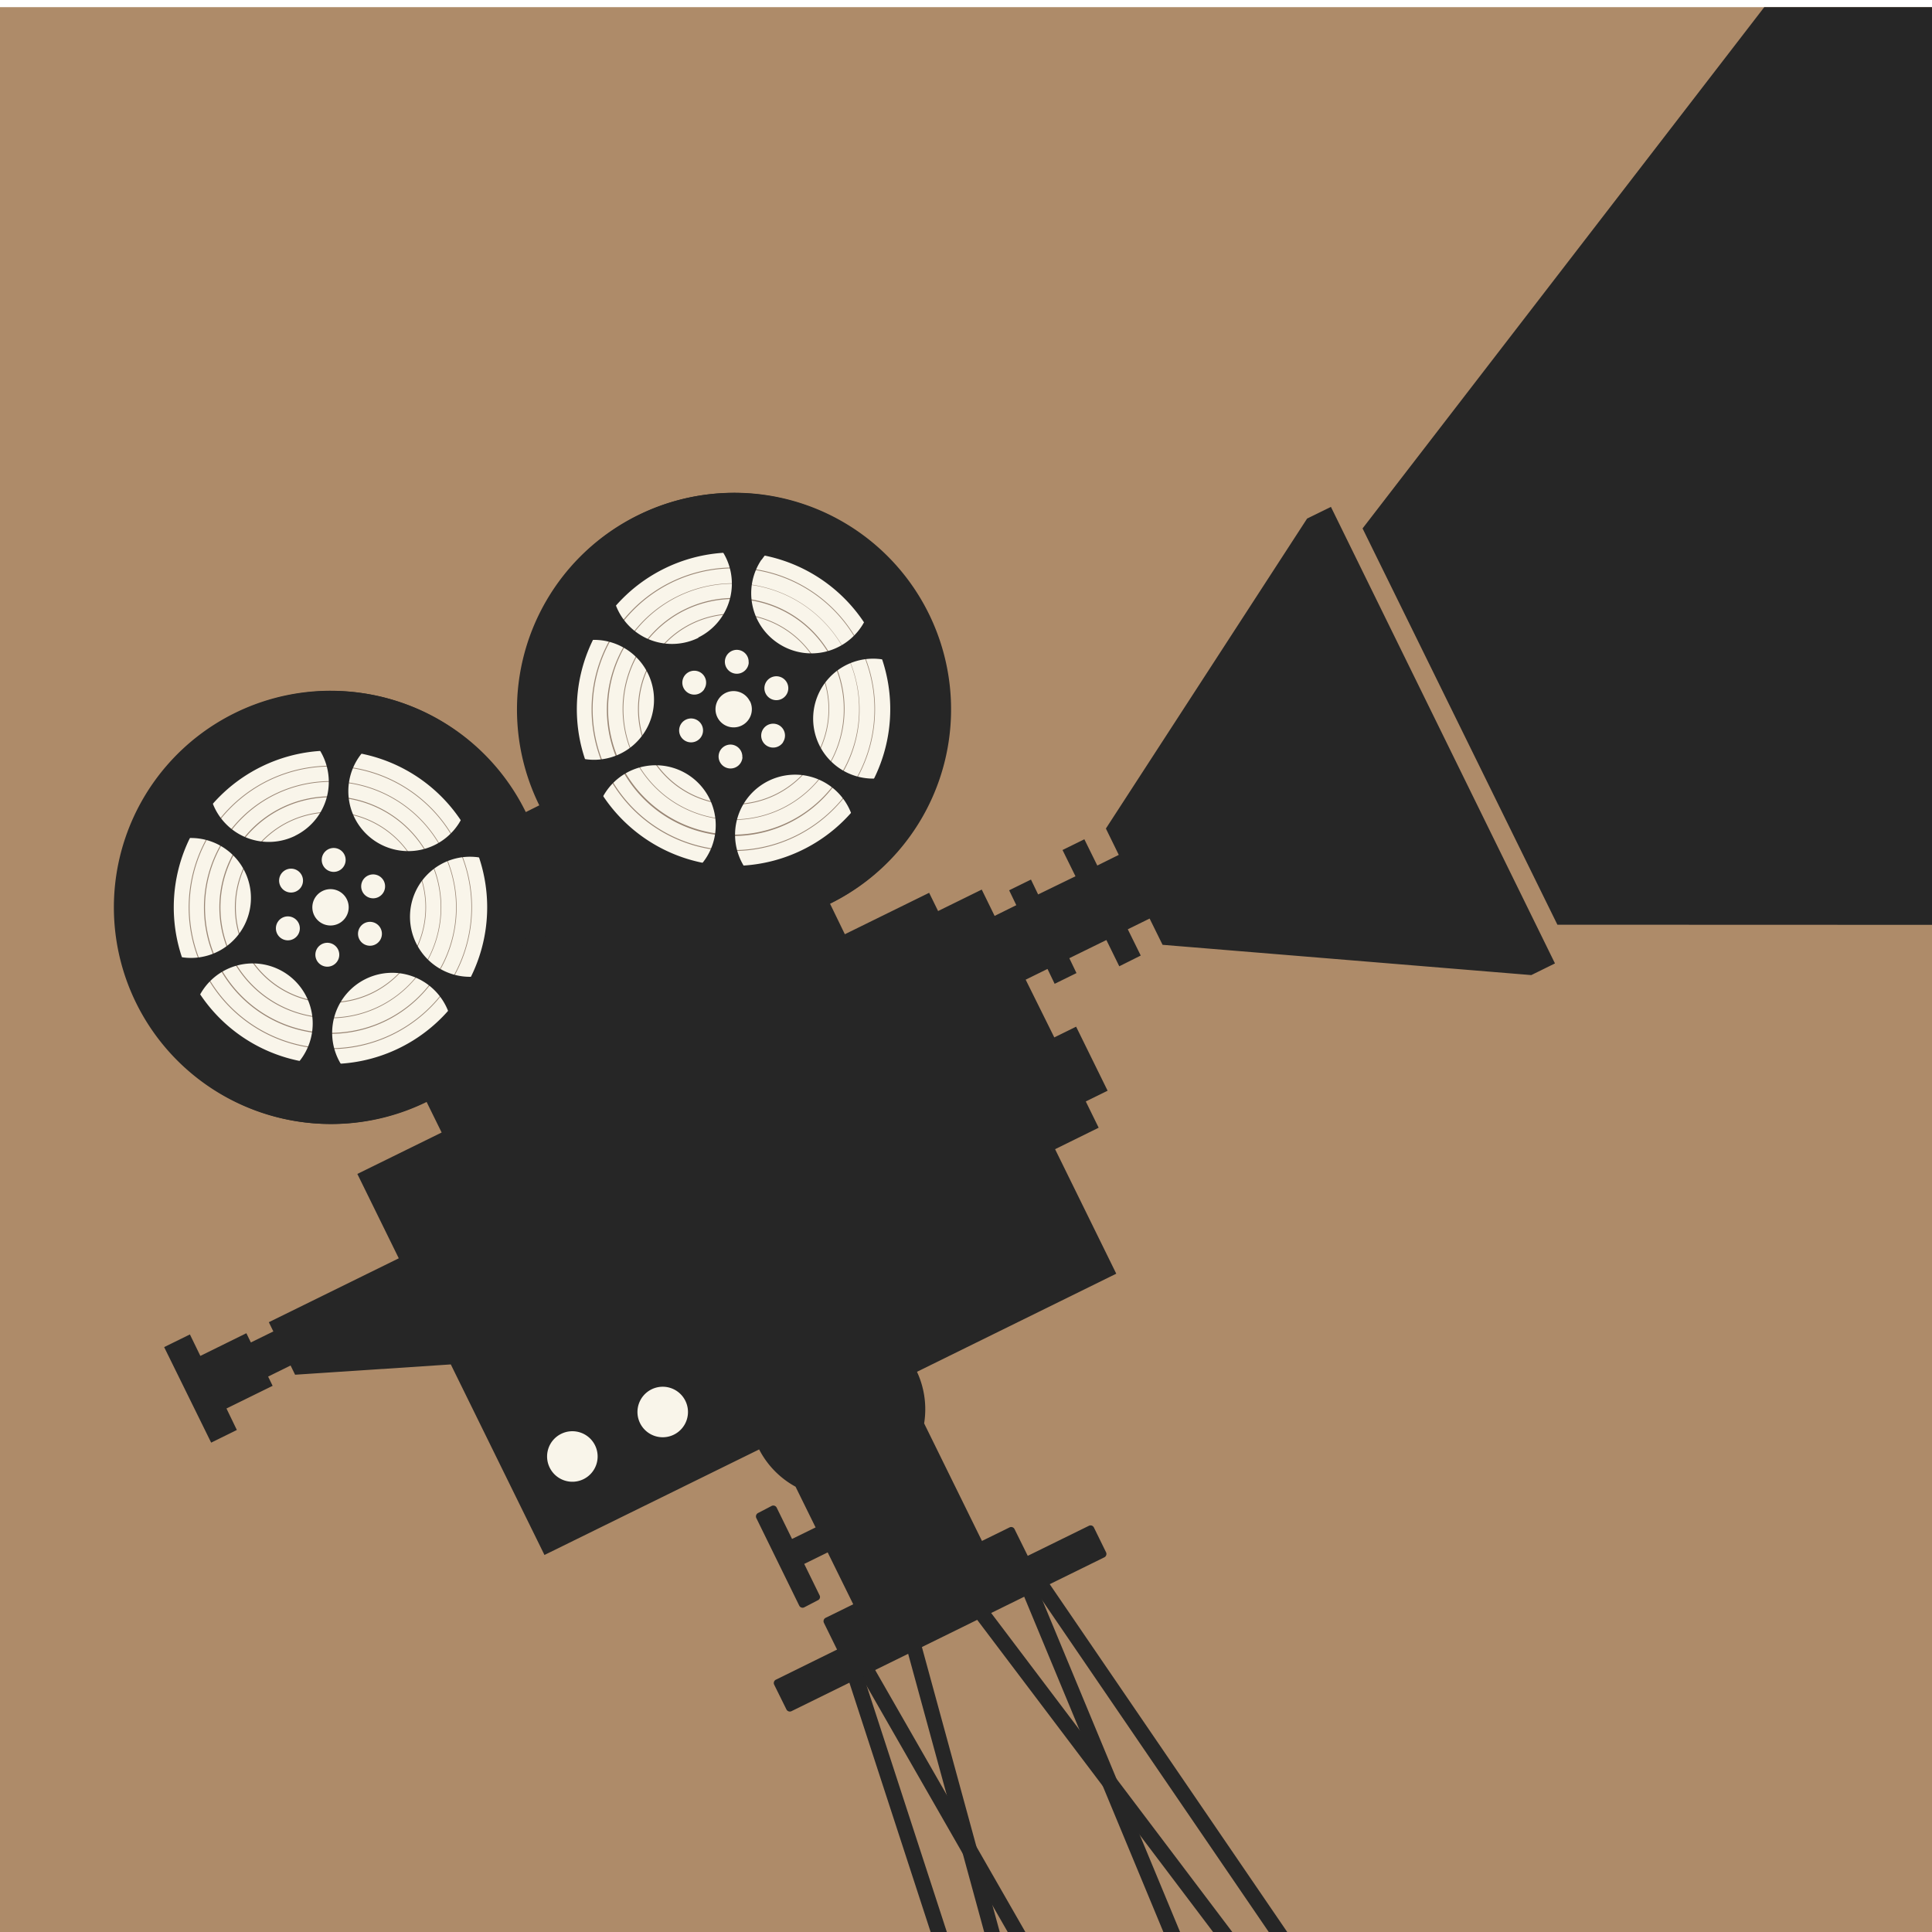
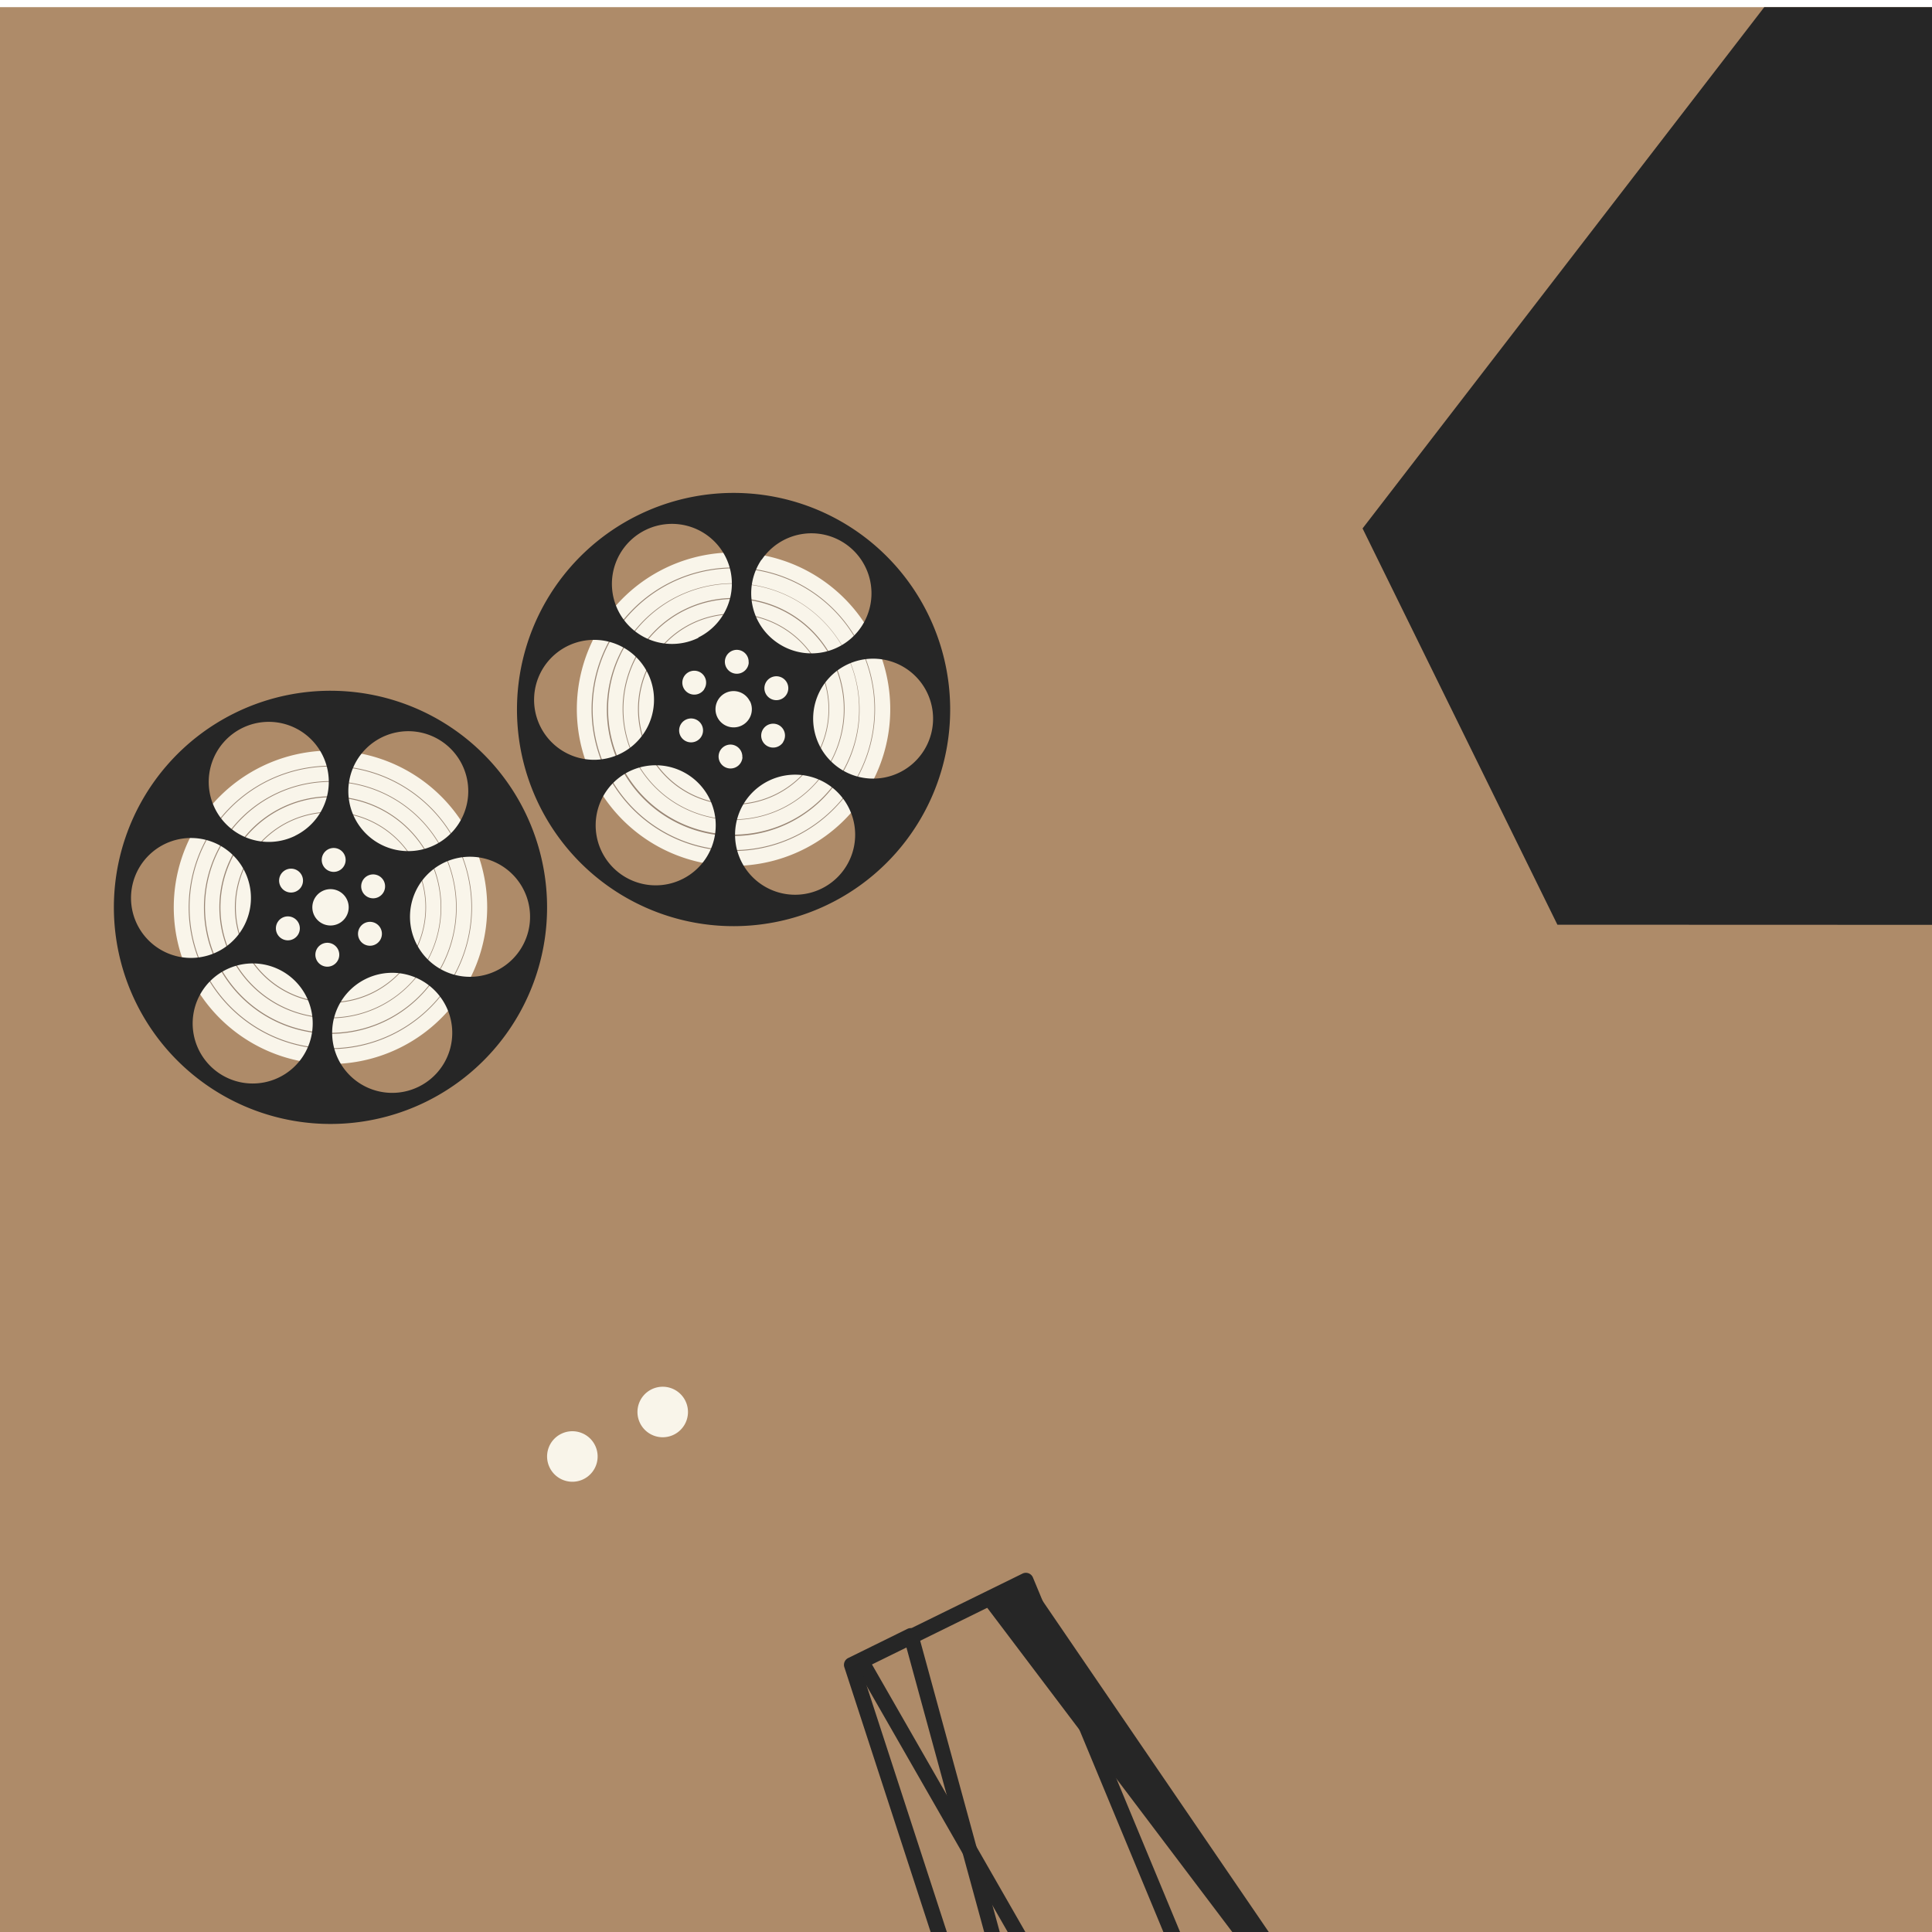
<svg xmlns="http://www.w3.org/2000/svg" width="270" height="270" viewBox="0 0 270 270">
  <defs>
    <style>.cls-1{fill:none;}.cls-2{clip-path:url(#clip-path);}.cls-3{fill:#ae8b69;}.cls-4{clip-path:url(#clip-path-2);}.cls-5{fill:#262626;}.cls-6{fill:#f9f5ea;}.cls-7{fill:#998675;}</style>
    <clipPath id="clip-path">
      <rect class="cls-1" y="1" width="270" height="270" />
    </clipPath>
    <clipPath id="clip-path-2">
      <rect class="cls-1" x="-10" y="-259.5" width="426" height="568" />
    </clipPath>
  </defs>
  <title>img2</title>
  <g id="Calque_1" data-name="Calque 1">
    <g class="cls-2">
      <rect class="cls-3" width="270" height="270" />
      <g class="cls-4">
-         <path class="cls-5" d="M182.67,72.47l-28.12,43.32,1.8,3.68-3,1.49-1.81-3.67-3.05,1.5,1.81,3.67L145.08,125l-1-2.08-3.05,1.5,1,2.08L139,128l-1.8-3.68-6.1,3-1.25-2.55-11.78,5.79L116,126.3a30.27,30.27,0,1,0-40.52-13.81l-2,1A30.26,30.26,0,1,0,59.62,154l2.1,4.27-11.78,5.79,5.79,11.79-18.16,8.93.63,1.29-3.14,1.54-.63-1.29L28,189.49l-1.46-3-3.6,1.77,6.57,13.35,3.59-1.77-1.45-3,6.45-3.17-.63-1.29,3.14-1.55.63,1.29L63,190.68l13.09,26.63,30-14.75a12.42,12.42,0,0,0,5.09,5.21l2.8,5.69-3.29,1.61-2.14-4.36a.53.53,0,0,0-.7-.26l-1.92,1a.54.54,0,0,0-.23.71l6,12.24a.52.52,0,0,0,.69.23l1.92-1a.49.49,0,0,0,.23-.68l-2.15-4.39,3.28-1.61,3.57,7.25-3.87,1.9a.53.53,0,0,0-.23.69l1.84,3.74-8.55,4.21a.52.52,0,0,0-.24.69l1.71,3.46a.54.54,0,0,0,.69.26l43.76-21.52a.53.53,0,0,0,.22-.7l-1.7-3.47a.52.52,0,0,0-.69-.23l-8.55,4.2-1.85-3.74a.52.52,0,0,0-.68-.24l-3.87,1.9-8.08-16.43a12.42,12.42,0,0,0-1-7.21L156,178l-8.55-17.4,6.09-3-1.8-3.67,3.05-1.5-4.4-8.95-3.05,1.5-4-8.07,3.05-1.5,1,2.08,3.05-1.5-1-2.08,5.18-2.54,1.8,3.67,3-1.5-1.81-3.67,3.05-1.5,1.81,3.67L214,136.27l3.31-1.63L186,70.84Z" />
        <path class="cls-6" d="M65.84,117.14a21.9,21.9,0,1,1-29.31-10A21.9,21.9,0,0,1,65.84,117.14Z" />
        <path class="cls-7" d="M54.93,144.57a19.8,19.8,0,1,1,9-26.51A19.82,19.82,0,0,1,54.93,144.57ZM37.5,109.13a19.69,19.69,0,1,0,26.36,9A19.72,19.72,0,0,0,37.5,109.13Z" />
        <path class="cls-7" d="M54,142.65A17.66,17.66,0,1,1,62,119,17.69,17.69,0,0,1,54,142.65ZM38.45,111.06a17.54,17.54,0,1,0,23.48,8A17.56,17.56,0,0,0,38.45,111.06Z" />
        <path class="cls-7" d="M53,140.72A15.51,15.51,0,1,1,60.11,120,15.53,15.53,0,0,1,53,140.72ZM39.4,113A15.39,15.39,0,1,0,60,120,15.41,15.41,0,0,0,39.4,113Z" />
        <path class="cls-7" d="M52.09,138.79a13.36,13.36,0,1,1,6.09-17.88A13.38,13.38,0,0,1,52.09,138.79ZM40.34,114.91a13.25,13.25,0,1,0,17.74,6A13.28,13.28,0,0,0,40.34,114.91Z" />
        <path class="cls-5" d="M32.83,99.64a30.27,30.27,0,1,0,40.52,13.81A30.27,30.27,0,0,0,32.83,99.64ZM50.1,105.9a8.38,8.38,0,1,1,2.3,11.63A8.38,8.38,0,0,1,50.1,105.9Zm-7.82,41.81A8.39,8.39,0,1,1,40,136.07,8.4,8.4,0,0,1,42.28,147.71Zm-7.23-21.65a8.38,8.38,0,1,1-7.8-8.93A8.38,8.38,0,0,1,35.05,126.06Zm23.46,25.81a8.39,8.39,0,1,1,3.83-11.23A8.38,8.38,0,0,1,58.51,151.87Zm-7.86-27.26a1.67,1.67,0,1,1,2.23.76A1.67,1.67,0,0,1,50.65,124.61Zm2.44,6.82a1.67,1.67,0,1,1-.46-2.32A1.67,1.67,0,0,1,53.09,131.43ZM48.3,120.29a1.67,1.67,0,1,1-1.56-1.78A1.67,1.67,0,0,1,48.3,120.29Zm.17,5.39a2.54,2.54,0,1,1-3.4-1.16A2.54,2.54,0,0,1,48.47,125.68Zm-1.06,7.86a1.67,1.67,0,1,1-1.55-1.78A1.67,1.67,0,0,1,47.41,133.54ZM42.06,124a1.68,1.68,0,0,1-2.32.45,1.67,1.67,0,1,1,2.32-.45Zm-.33,5a1.67,1.67,0,1,1-3,1.48,1.67,1.67,0,1,1,3-1.48Zm-.47-12.2a8.39,8.39,0,1,1,3.83-11.23A8.38,8.38,0,0,1,41.26,116.79Zm32.8,11.87a8.39,8.39,0,1,1-7.81-8.92A8.39,8.39,0,0,1,74.06,128.66Z" />
        <path class="cls-6" d="M122.17,89.45a21.9,21.9,0,1,1-29.31-10A21.9,21.9,0,0,1,122.17,89.45Z" />
        <path class="cls-7" d="M111.26,116.88a19.81,19.81,0,1,1,9-26.51A19.83,19.83,0,0,1,111.26,116.88ZM93.83,81.44a19.69,19.69,0,1,0,26.36,9A19.71,19.71,0,0,0,93.83,81.44Z" />
        <path class="cls-7" d="M110.31,115a17.66,17.66,0,1,1,8-23.63A17.67,17.67,0,0,1,110.31,115ZM94.78,83.36a17.54,17.54,0,1,0,23.48,8A17.58,17.58,0,0,0,94.78,83.36Z" />
        <path class="cls-7" d="M109.36,113a15.51,15.51,0,1,1,7.08-20.77A15.53,15.53,0,0,1,109.36,113ZM95.72,85.29a15.4,15.4,0,1,0,20.61,7A15.43,15.43,0,0,0,95.72,85.29Z" />
        <path class="cls-7" d="M108.41,111.1a13.36,13.36,0,1,1,6.1-17.89A13.37,13.37,0,0,1,108.41,111.1ZM96.67,87.22a13.25,13.25,0,1,0,17.74,6A13.27,13.27,0,0,0,96.67,87.22Z" />
        <path class="cls-5" d="M89.16,72a30.27,30.27,0,1,0,40.52,13.8A30.25,30.25,0,0,0,89.16,72Zm17.27,6.25a8.39,8.39,0,1,1,2.3,11.64A8.38,8.38,0,0,1,106.43,78.2ZM98.61,120a8.39,8.39,0,1,1-2.3-11.63A8.39,8.39,0,0,1,98.61,120ZM91.38,98.37a8.38,8.38,0,1,1-7.81-8.93A8.37,8.37,0,0,1,91.38,98.37Zm23.46,25.8A8.39,8.39,0,1,1,118.67,113,8.38,8.38,0,0,1,114.84,124.17ZM107,96.92a1.67,1.67,0,1,1,2.23.76A1.67,1.67,0,0,1,107,96.92Zm2.44,6.81a1.67,1.67,0,1,1-.46-2.31A1.67,1.67,0,0,1,109.42,103.73Zm-4.8-11.14a1.67,1.67,0,1,1-1.55-1.77A1.66,1.66,0,0,1,104.62,92.59Zm.17,5.4a2.54,2.54,0,1,1-3.39-1.16A2.53,2.53,0,0,1,104.79,98Zm-1.05,7.85a1.67,1.67,0,1,1-1.55-1.78A1.68,1.68,0,0,1,103.74,105.84Zm-5.35-9.5A1.67,1.67,0,1,1,97.93,94,1.67,1.67,0,0,1,98.39,96.34Zm-.33,5a1.67,1.67,0,1,1-2.24-.76A1.67,1.67,0,0,1,98.06,101.3Zm-.47-12.21a8.39,8.39,0,1,1,3.83-11.22A8.38,8.38,0,0,1,97.59,89.09ZM130.38,101a8.38,8.38,0,1,1-7.8-8.93A8.38,8.38,0,0,1,130.38,101Z" />
        <path class="cls-6" d="M89.45,198.89a3.53,3.53,0,1,0,1.61-4.73A3.53,3.53,0,0,0,89.45,198.89Z" />
        <path class="cls-6" d="M76.82,205.1a3.53,3.53,0,1,0,1.61-4.72A3.52,3.52,0,0,0,76.82,205.1Z" />
        <path class="cls-5" d="M220.63,408.15a1,1,0,0,1-.92-.54L119.44,232.69a1.09,1.09,0,0,1-.09-.85,1,1,0,0,1,.55-.64l23-11.29a1.07,1.07,0,0,1,1.45.54l77.3,186.23a1.06,1.06,0,0,1-.52,1.36A1.12,1.12,0,0,1,220.63,408.15ZM121.86,232.61,213.23,392,142.79,222.32Z" />
        <path class="cls-5" d="M177.44,413.08a1,1,0,0,1-1-.73L118,233a1.06,1.06,0,0,1,.54-1.29l8.29-4.08a1.07,1.07,0,0,1,.91,0,1,1,0,0,1,.59.69l50.12,183.47a1.07,1.07,0,0,1-.72,1.3A1.15,1.15,0,0,1,177.44,413.08ZM120.33,233.17l44.42,136.42L126.63,230.07Z" />
-         <path class="cls-5" d="M250.92,377a1.06,1.06,0,0,1-.85-.42L135.38,224.81a1,1,0,0,1-.18-.89,1.06,1.06,0,0,1,.56-.71l8.29-4.07a1.05,1.05,0,0,1,1.35.35l106.39,155.8a1.06,1.06,0,0,1-.25,1.47A1.11,1.11,0,0,1,250.92,377ZM137.86,224.55l87.21,115.38L144.16,221.46Z" />
+         <path class="cls-5" d="M250.92,377a1.06,1.06,0,0,1-.85-.42a1,1,0,0,1-.18-.89,1.06,1.06,0,0,1,.56-.71l8.29-4.07a1.05,1.05,0,0,1,1.35.35l106.39,155.8a1.06,1.06,0,0,1-.25,1.47A1.11,1.11,0,0,1,250.92,377ZM137.86,224.55l87.21,115.38L144.16,221.46Z" />
        <polygon class="cls-5" points="707.3 129.4 217.65 129.23 190.42 73.85 489.3 -314.01 707.3 129.4" />
      </g>
    </g>
  </g>
</svg>